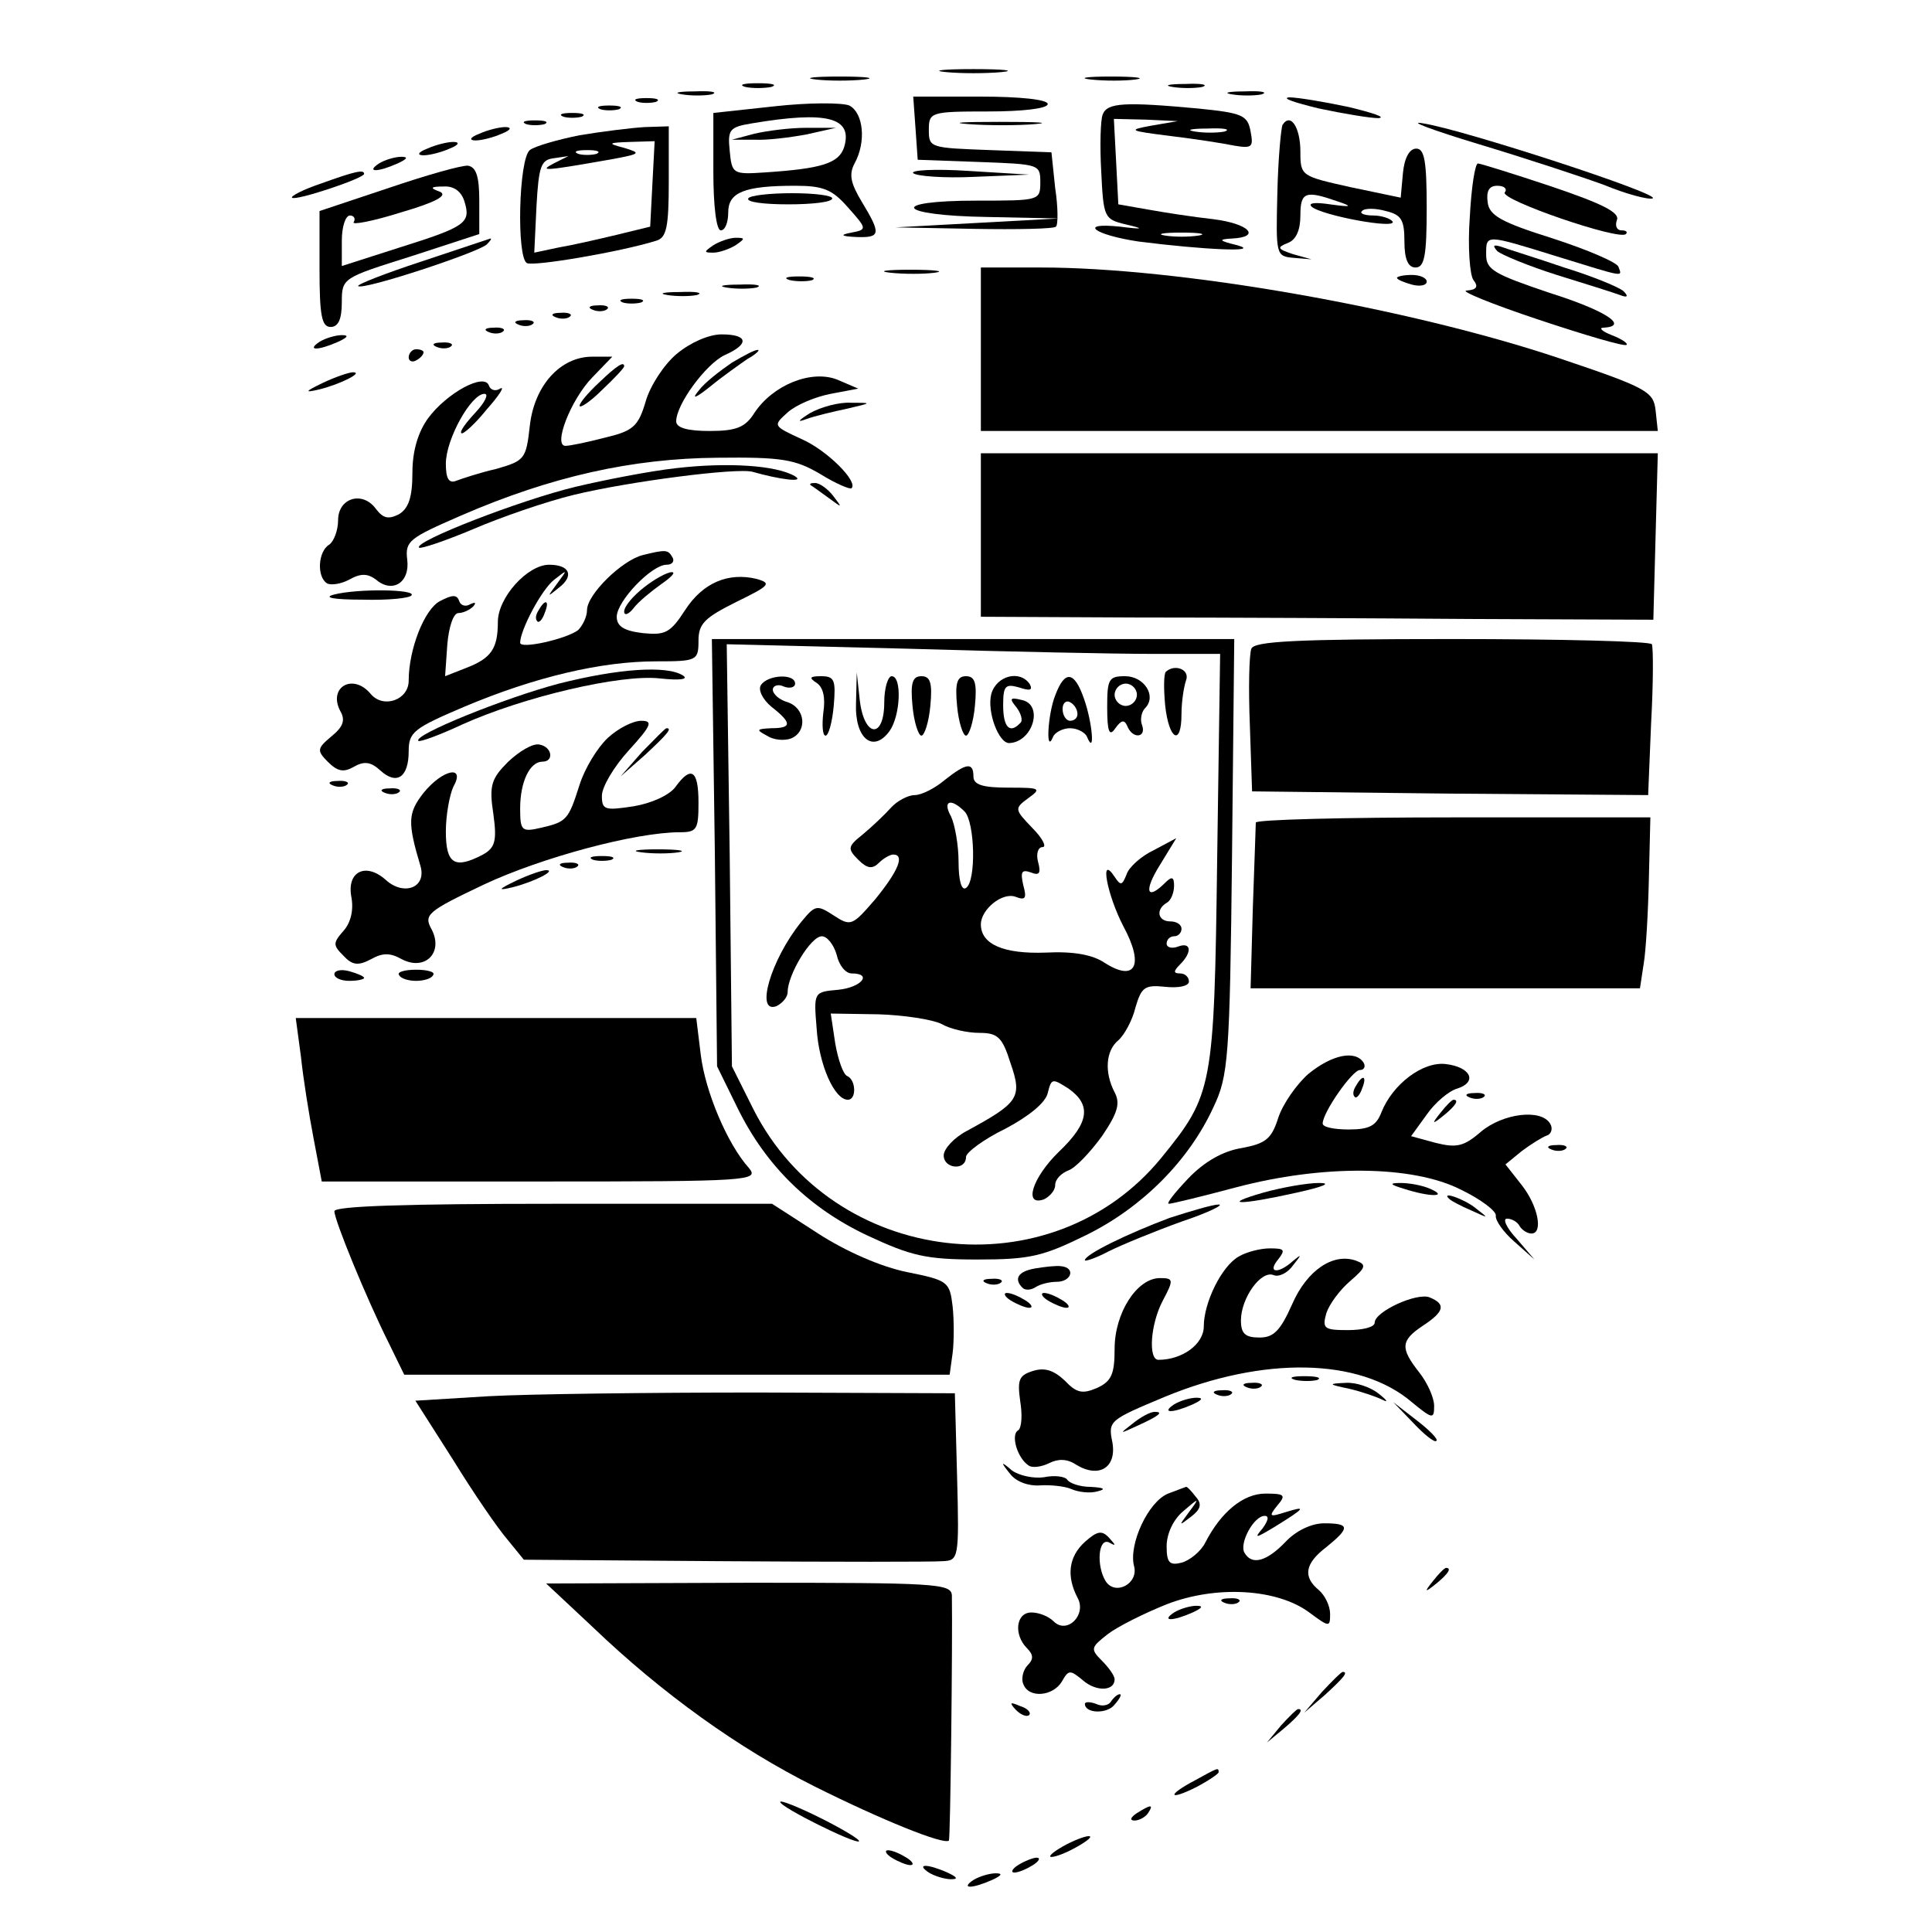
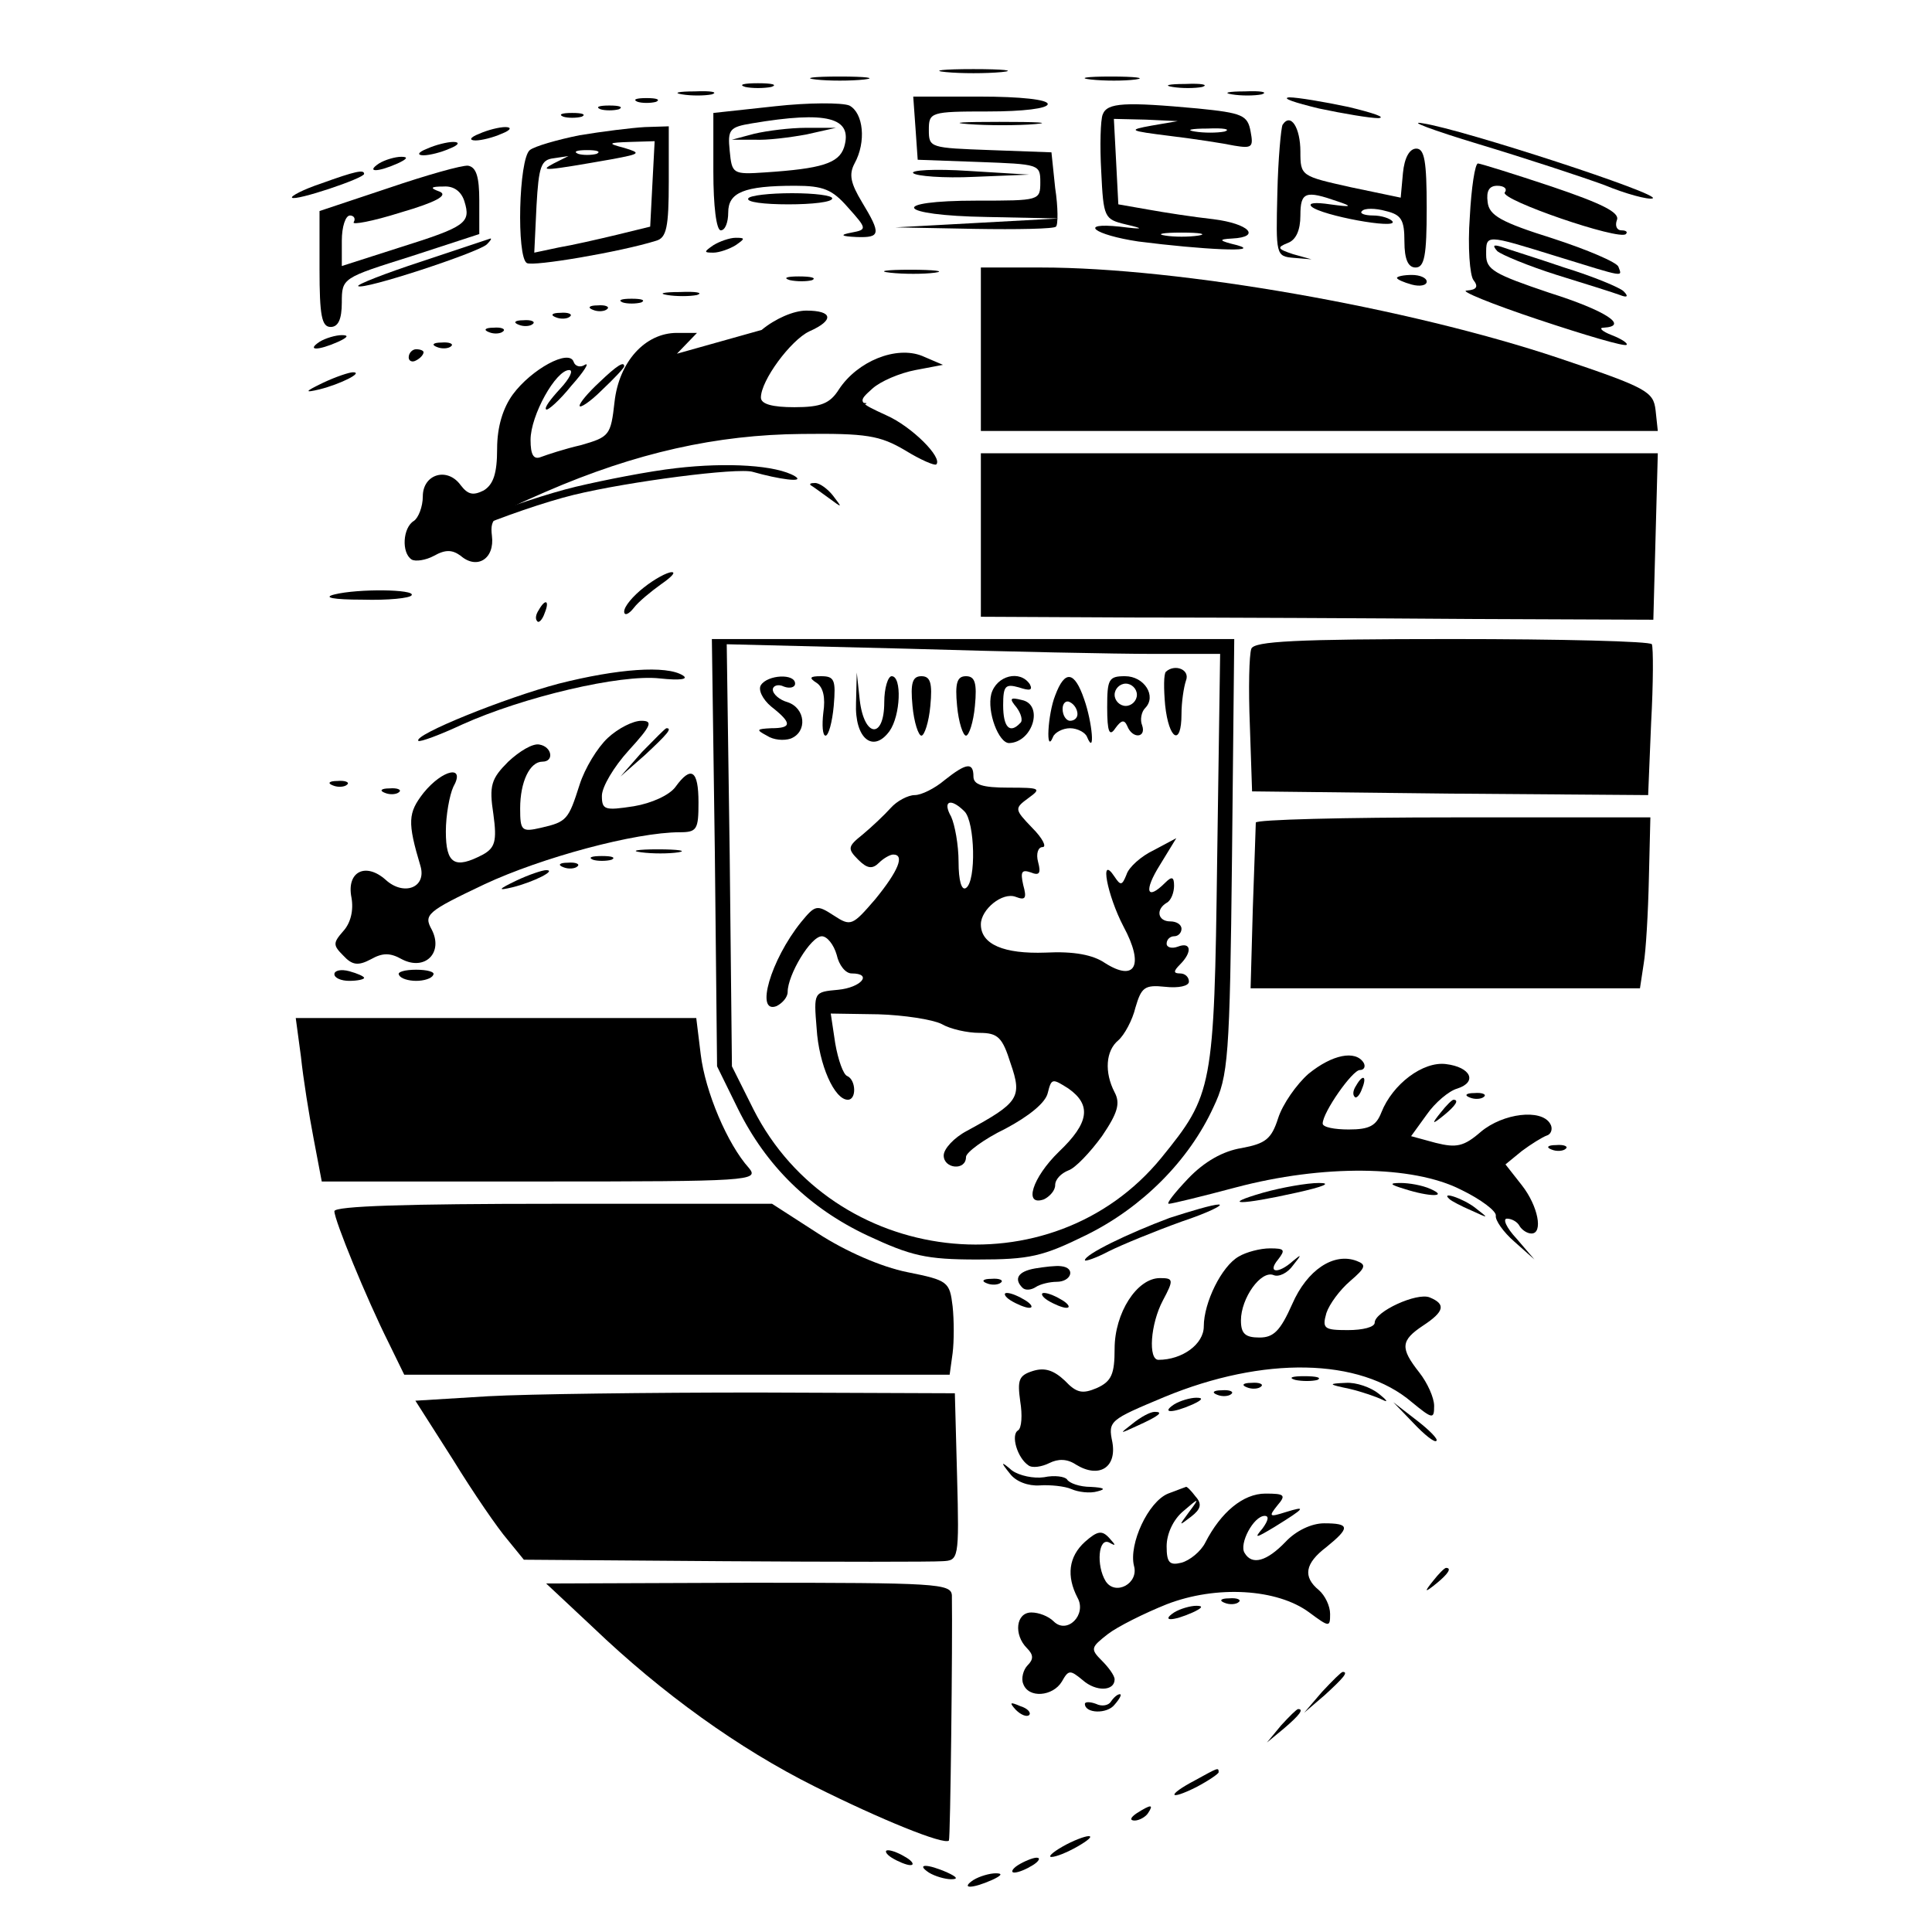
<svg xmlns="http://www.w3.org/2000/svg" version="1.0" width="260pt" height="260pt" viewBox="0 0 260 260" preserveAspectRatio="xMidYMid meet">
  <g transform="translate(0,260) scale(0.1,-0.1)" fill="#000000" stroke="none">
    <path d="M1273 2503 c20 -2 54 -2 75 0 20 2 3 4 -38 4 -41 0 -58 -2 -37 -4z" />
    <path d="M1098 2493 c17 -2 47 -2 65 0 17 2 3 4 -33 4 -36 0 -50 -2 -32 -4z" />
    <path d="M1468 2493 c18 -2 45 -2 60 0 15 2 0 4 -33 4 -33 0 -45 -2 -27 -4z" />
    <path d="M1003 2483 c9 -2 25 -2 35 0 9 3 1 5 -18 5 -19 0 -27 -2 -17 -5z" />
    <path d="M1578 2483 c12 -2 30 -2 40 0 9 3 -1 5 -23 4 -22 0 -30 -2 -17 -4z" />
    <path d="M918 2473 c12 -2 30 -2 40 0 9 3 -1 5 -23 4 -22 0 -30 -2 -17 -4z" />
    <path d="M1658 2473 c12 -2 30 -2 40 0 9 3 -1 5 -23 4 -22 0 -30 -2 -17 -4z" />
    <path d="M858 2463 c6 -2 18 -2 25 0 6 3 1 5 -13 5 -14 0 -19 -2 -12 -5z" />
    <path d="M1043 2457 l-83 -9 0 -79 c0 -46 4 -79 10 -79 6 0 10 11 10 24 0 27 21 36 90 36 38 0 50 -5 71 -29 26 -29 26 -30 5 -34 -16 -3 -15 -5 7 -6 32 -1 33 4 7 47 -15 25 -18 37 -10 52 16 29 12 68 -7 78 -10 4 -55 4 -100 -1z m93 -55 c-7 -22 -31 -29 -106 -34 -44 -3 -45 -2 -48 29 -3 29 0 32 30 37 101 17 136 8 124 -32z" />
    <path d="M1015 2420 l-30 -8 30 0 c17 -1 48 3 70 7 l40 9 -40 0 c-22 0 -53 -4 -70 -8z" />
    <path d="M1232 2428 l3 -43 83 -3 c80 -3 82 -3 82 -27 0 -25 -1 -25 -85 -25 -121 0 -109 -20 13 -22 l97 -2 -110 -6 -110 -6 106 -2 c58 -1 108 0 110 3 3 2 3 26 -1 52 l-5 48 -82 3 c-81 3 -83 3 -83 27 0 24 2 25 80 25 47 0 80 4 80 10 0 6 -37 10 -91 10 l-90 0 3 -42z" />
    <path d="M1775 2454 c33 -7 69 -13 80 -13 11 1 -7 7 -40 15 -33 7 -69 13 -80 13 -11 -1 7 -7 40 -15z" />
    <path d="M808 2453 c6 -2 18 -2 25 0 6 3 1 5 -13 5 -14 0 -19 -2 -12 -5z" />
    <path d="M1484 2446 c-3 -7 -4 -42 -2 -77 3 -62 4 -64 33 -71 26 -6 24 -7 -8 -3 -57 6 -35 -11 25 -20 86 -11 168 -15 133 -5 -25 6 -26 8 -7 9 40 2 23 20 -25 26 -27 3 -66 9 -88 13 l-40 7 -3 58 -3 57 43 -1 43 -2 -35 -6 c-33 -6 -31 -7 25 -14 33 -4 72 -10 86 -13 24 -4 26 -2 22 19 -4 22 -11 25 -71 31 -98 9 -122 8 -128 -8z m164 -23 c-10 -2 -28 -2 -40 0 -13 2 -5 4 17 4 22 1 32 -1 23 -4z m-35 -140 c-13 -2 -33 -2 -45 0 -13 2 -3 4 22 4 25 0 35 -2 23 -4z" />
    <path d="M758 2443 c6 -2 18 -2 25 0 6 3 1 5 -13 5 -14 0 -19 -2 -12 -5z" />
-     <path d="M708 2433 c6 -2 18 -2 25 0 6 3 1 5 -13 5 -14 0 -19 -2 -12 -5z" />
    <path d="M1303 2433 c26 -2 67 -2 90 0 23 2 2 3 -48 3 -49 0 -68 -1 -42 -3z" />
    <path d="M1726 2432 c-2 -4 -6 -46 -7 -92 -2 -83 -2 -85 22 -87 l24 -2 -25 7 c-21 7 -22 9 -7 15 11 4 17 17 17 37 0 32 7 34 50 19 21 -7 19 -8 -10 -4 -20 3 -30 2 -25 -3 13 -12 116 -31 109 -20 -3 4 -15 8 -26 8 -12 0 -19 3 -15 6 3 4 18 4 32 0 21 -5 25 -12 25 -41 0 -24 5 -35 15 -35 12 0 15 16 15 80 0 63 -3 80 -14 80 -9 0 -16 -12 -18 -33 l-3 -33 -67 14 c-67 15 -68 15 -68 48 0 32 -13 53 -24 36z" />
    <path d="M1990 2406 c63 -19 139 -44 169 -55 29 -12 59 -20 65 -18 14 5 -256 93 -309 101 -22 4 12 -9 75 -28z" />
    <path d="M645 2420 c-13 -5 -14 -9 -5 -9 8 0 24 4 35 9 13 5 14 9 5 9 -8 0 -24 -4 -35 -9z" />
    <path d="M780 2418 c-30 -6 -61 -15 -67 -20 -15 -12 -18 -144 -4 -152 8 -5 126 15 174 30 14 4 17 18 17 80 l0 74 -32 -1 c-18 -1 -58 -6 -88 -11z m98 -65 l-3 -58 -45 -11 c-25 -6 -60 -14 -78 -17 l-33 -7 3 63 c3 53 6 62 23 64 l20 3 -20 -10 c-21 -11 -11 -10 80 6 37 7 38 8 15 15 -23 6 -22 7 8 8 l33 1 -3 -57z m-75 40 c-7 -2 -19 -2 -25 0 -7 3 -2 5 12 5 14 0 19 -2 13 -5z" />
    <path d="M575 2400 c-13 -5 -14 -9 -5 -9 8 0 24 4 35 9 13 5 14 9 5 9 -8 0 -24 -4 -35 -9z" />
    <path d="M510 2380 c-18 -12 -2 -12 25 0 13 6 15 9 5 9 -8 0 -22 -4 -30 -9z" />
    <path d="M523 2347 l-93 -31 0 -78 c0 -63 3 -78 15 -78 10 0 15 10 15 33 0 33 1 33 93 62 l92 30 0 45 c0 32 -4 45 -15 47 -8 1 -57 -13 -107 -30z m102 -18 c9 -29 2 -34 -87 -62 l-78 -25 0 34 c0 19 5 34 11 34 5 0 8 -4 5 -9 -3 -4 25 1 63 13 48 14 64 23 53 28 -14 5 -13 7 5 7 14 1 24 -7 28 -20z" />
    <path d="M1229 2367 c4 -4 41 -7 82 -5 l74 3 -82 5 c-45 3 -78 1 -74 -3z" />
    <path d="M1978 2308 c-3 -40 0 -79 5 -85 7 -9 4 -13 -9 -14 -11 0 33 -18 96 -39 63 -21 117 -37 119 -34 2 2 -7 8 -20 13 -13 5 -18 10 -11 10 35 2 3 23 -73 47 -74 25 -85 31 -85 51 0 28 -2 28 95 -2 94 -29 88 -28 83 -14 -2 6 -42 23 -88 38 -70 22 -86 31 -88 49 -2 15 2 22 13 22 9 0 14 -4 10 -9 -6 -10 154 -65 163 -56 3 3 0 5 -6 5 -6 0 -9 6 -6 14 4 10 -20 22 -88 45 -51 17 -96 31 -99 31 -4 0 -9 -33 -11 -72z" />
    <path d="M432 2353 c-24 -8 -41 -17 -39 -19 4 -5 97 26 97 32 0 6 -11 4 -58 -13z" />
    <path d="M1007 2333 c-3 -5 21 -8 54 -8 32 0 59 3 59 8 0 4 -24 7 -54 7 -30 0 -57 -3 -59 -7z" />
    <path d="M567 2248 c-49 -16 -87 -31 -85 -33 6 -6 161 45 173 56 5 5 7 8 5 8 -3 -1 -45 -15 -93 -31z" />
    <path d="M960 2270 c-13 -9 -13 -10 0 -10 8 0 22 5 30 10 13 9 13 10 0 10 -8 0 -22 -5 -30 -10z" />
    <path d="M2015 2262 c6 -5 42 -20 80 -32 39 -12 77 -24 85 -27 10 -4 12 -2 5 5 -5 5 -41 20 -80 32 -38 13 -77 25 -85 28 -10 3 -12 2 -5 -6z" />
    <path d="M1198 2233 c18 -2 45 -2 60 0 15 2 0 4 -33 4 -33 0 -45 -2 -27 -4z" />
    <path d="M1320 2130 l0 -110 456 0 455 0 -3 28 c-3 25 -11 30 -130 70 -203 68 -511 122 -697 122 l-81 0 0 -110z" />
    <path d="M1063 2223 c9 -2 23 -2 30 0 6 3 -1 5 -18 5 -16 0 -22 -2 -12 -5z" />
    <path d="M1880 2226 c0 -2 9 -6 20 -9 11 -3 20 -1 20 4 0 5 -9 9 -20 9 -11 0 -20 -2 -20 -4z" />
-     <path d="M978 2213 c12 -2 30 -2 40 0 9 3 -1 5 -23 4 -22 0 -30 -2 -17 -4z" />
    <path d="M898 2203 c12 -2 30 -2 40 0 9 3 -1 5 -23 4 -22 0 -30 -2 -17 -4z" />
    <path d="M838 2193 c6 -2 18 -2 25 0 6 3 1 5 -13 5 -14 0 -19 -2 -12 -5z" />
    <path d="M798 2183 c7 -3 16 -2 19 1 4 3 -2 6 -13 5 -11 0 -14 -3 -6 -6z" />
    <path d="M748 2173 c7 -3 16 -2 19 1 4 3 -2 6 -13 5 -11 0 -14 -3 -6 -6z" />
    <path d="M698 2163 c7 -3 16 -2 19 1 4 3 -2 6 -13 5 -11 0 -14 -3 -6 -6z" />
    <path d="M658 2153 c7 -3 16 -2 19 1 4 3 -2 6 -13 5 -11 0 -14 -3 -6 -6z" />
    <path d="M430 2140 c-18 -12 -2 -12 25 0 13 6 15 9 5 9 -8 0 -22 -4 -30 -9z" />
-     <path d="M911 2124 c-17 -14 -36 -43 -42 -64 -10 -34 -17 -40 -55 -49 -23 -6 -47 -11 -53 -11 -17 0 7 62 36 92 l27 28 -27 0 c-43 0 -78 -39 -84 -93 -5 -45 -7 -47 -45 -58 -22 -5 -46 -13 -54 -16 -10 -4 -14 3 -14 23 0 33 34 94 52 94 6 0 1 -11 -12 -25 -13 -14 -22 -26 -19 -28 2 -2 18 12 34 32 17 19 25 32 18 28 -6 -4 -13 -2 -15 4 -6 18 -57 -10 -82 -44 -13 -18 -21 -43 -21 -73 0 -33 -5 -48 -18 -56 -14 -7 -21 -6 -31 7 -18 25 -51 15 -51 -15 0 -14 -6 -29 -12 -33 -15 -9 -17 -43 -3 -52 5 -3 19 -1 30 5 16 9 25 8 36 0 22 -19 46 -4 42 27 -3 25 3 29 72 59 122 53 231 77 345 78 87 1 105 -2 139 -22 21 -13 40 -21 42 -19 9 9 -33 51 -67 66 -39 18 -39 18 -19 36 11 10 37 21 58 25 l37 7 -28 12 c-35 14 -87 -7 -112 -45 -12 -19 -24 -24 -60 -24 -29 0 -45 4 -45 13 0 23 40 77 65 89 34 15 32 28 -4 28 -17 0 -42 -11 -60 -26z" />
+     <path d="M911 2124 l27 28 -27 0 c-43 0 -78 -39 -84 -93 -5 -45 -7 -47 -45 -58 -22 -5 -46 -13 -54 -16 -10 -4 -14 3 -14 23 0 33 34 94 52 94 6 0 1 -11 -12 -25 -13 -14 -22 -26 -19 -28 2 -2 18 12 34 32 17 19 25 32 18 28 -6 -4 -13 -2 -15 4 -6 18 -57 -10 -82 -44 -13 -18 -21 -43 -21 -73 0 -33 -5 -48 -18 -56 -14 -7 -21 -6 -31 7 -18 25 -51 15 -51 -15 0 -14 -6 -29 -12 -33 -15 -9 -17 -43 -3 -52 5 -3 19 -1 30 5 16 9 25 8 36 0 22 -19 46 -4 42 27 -3 25 3 29 72 59 122 53 231 77 345 78 87 1 105 -2 139 -22 21 -13 40 -21 42 -19 9 9 -33 51 -67 66 -39 18 -39 18 -19 36 11 10 37 21 58 25 l37 7 -28 12 c-35 14 -87 -7 -112 -45 -12 -19 -24 -24 -60 -24 -29 0 -45 4 -45 13 0 23 40 77 65 89 34 15 32 28 -4 28 -17 0 -42 -11 -60 -26z" />
    <path d="M588 2133 c7 -3 16 -2 19 1 4 3 -2 6 -13 5 -11 0 -14 -3 -6 -6z" />
    <path d="M550 2119 c0 -5 5 -7 10 -4 6 3 10 8 10 11 0 2 -4 4 -10 4 -5 0 -10 -5 -10 -11z" />
    <path d="M985 2112 c-16 -11 -37 -27 -45 -38 -10 -12 -4 -10 16 6 17 14 40 30 50 37 11 6 17 12 14 12 -3 1 -18 -7 -35 -17z" />
    <path d="M806 2085 c-14 -13 -26 -27 -26 -31 0 -4 14 5 30 21 17 16 30 30 30 32 0 7 -9 2 -34 -22z" />
    <path d="M435 2085 c-25 -12 -26 -14 -5 -9 28 7 60 23 45 23 -5 0 -23 -6 -40 -14z" />
    <path d="M1090 2044 c-16 -10 -18 -13 -5 -8 11 4 36 10 55 14 34 8 34 8 5 8 -16 1 -41 -6 -55 -14z" />
    <path d="M1320 1880 l0 -110 208 -1 c114 0 317 -1 452 -2 l245 -1 3 112 3 112 -455 0 -456 0 0 -110z" />
    <path d="M910 1970 c-36 -4 -97 -16 -135 -25 -75 -18 -219 -74 -211 -82 2 -2 35 9 73 25 37 16 98 37 135 46 74 18 221 37 241 31 35 -10 71 -15 57 -6 -25 15 -91 19 -160 11z" />
    <path d="M1091 1947 c2 -1 13 -9 24 -17 19 -14 19 -14 6 3 -7 9 -18 17 -24 17 -6 0 -8 -1 -6 -3z" />
-     <path d="M865 1853 c-28 -7 -75 -53 -75 -74 0 -9 -6 -21 -12 -27 -16 -12 -78 -26 -78 -17 0 17 29 72 46 85 18 14 18 14 4 -5 -14 -19 -14 -19 2 -6 21 16 15 31 -13 31 -29 0 -69 -44 -69 -77 0 -36 -9 -49 -43 -62 l-28 -11 3 43 c2 23 8 42 15 42 6 0 15 4 20 9 4 5 3 6 -4 3 -6 -4 -13 -2 -15 4 -3 9 -9 9 -26 0 -21 -11 -42 -65 -42 -107 0 -26 -34 -38 -51 -18 -24 29 -58 9 -41 -23 7 -12 4 -21 -12 -34 -19 -16 -20 -19 -5 -34 13 -13 21 -15 35 -7 14 8 23 7 36 -5 22 -20 38 -9 38 26 0 26 7 31 75 60 95 40 184 61 258 61 55 0 57 1 57 28 0 23 9 31 51 52 45 22 48 25 27 31 -38 9 -72 -5 -96 -42 -20 -31 -27 -34 -57 -31 -25 3 -35 9 -35 22 0 21 47 70 67 70 8 0 11 5 8 10 -6 10 -8 11 -40 3z" />
    <path d="M866 1809 c-14 -11 -26 -25 -26 -32 0 -6 6 -4 13 5 6 8 23 22 37 32 13 9 20 16 14 16 -6 0 -23 -9 -38 -21z" />
    <path d="M450 1800 c-16 -4 -2 -7 38 -7 34 -1 64 2 66 6 5 8 -72 9 -104 1z" />
    <path d="M725 1779 c-4 -6 -5 -12 -2 -15 2 -3 7 2 10 11 7 17 1 20 -8 4z" />
    <path d="M962 1453 l3 -288 28 -57 c38 -77 96 -134 175 -171 58 -27 78 -32 147 -32 71 0 88 4 147 33 75 37 138 100 171 172 20 42 22 65 25 338 l3 292 -351 0 -352 0 4 -287z m590 267 l90 0 -4 -277 c-4 -308 -6 -316 -75 -401 -148 -181 -442 -146 -549 65 l-29 58 -3 284 -4 284 243 -6 c133 -4 282 -7 331 -7z" />
    <path d="M1569 1696 c-3 -3 -3 -23 -1 -45 5 -47 22 -56 22 -12 0 16 3 36 6 45 6 15 -15 23 -27 12z" />
    <path d="M1024 1678 c-4 -6 2 -19 14 -29 28 -22 28 -29 0 -29 -20 -1 -21 -2 -6 -10 9 -6 23 -7 32 -4 23 9 20 41 -4 49 -11 3 -20 11 -20 17 0 5 7 8 15 4 8 -3 15 -1 15 4 0 14 -37 12 -46 -2z" />
    <path d="M1099 1681 c9 -6 12 -20 9 -40 -2 -17 -1 -31 3 -31 4 0 9 18 11 40 3 35 1 40 -17 40 -15 0 -17 -2 -6 -9z" />
    <path d="M1152 1654 c-2 -48 23 -68 45 -38 15 21 17 74 3 74 -5 0 -10 -16 -10 -35 0 -50 -27 -48 -33 3 l-4 37 -1 -41z" />
    <path d="M1228 1650 c2 -22 8 -40 12 -40 4 0 10 18 12 40 3 31 0 40 -12 40 -12 0 -15 -9 -12 -40z" />
    <path d="M1288 1650 c2 -22 8 -40 12 -40 4 0 10 18 12 40 3 31 0 40 -12 40 -12 0 -15 -9 -12 -40z" />
    <path d="M1334 1666 c-6 -24 10 -66 24 -66 32 1 47 52 17 58 -16 4 -17 2 -7 -10 6 -8 9 -18 5 -21 -14 -15 -23 -6 -23 24 0 26 3 29 21 24 15 -5 19 -4 15 4 -13 20 -45 12 -52 -13z" />
    <path d="M1420 1664 c-10 -25 -13 -80 -3 -56 2 6 13 12 23 12 10 0 21 -6 23 -12 11 -26 7 20 -4 51 -13 38 -26 40 -39 5z m30 -25 c0 -5 -4 -9 -10 -9 -5 0 -10 7 -10 16 0 8 5 12 10 9 6 -3 10 -10 10 -16z" />
    <path d="M1490 1648 c0 -33 3 -40 11 -28 8 11 12 12 16 3 7 -18 26 -16 20 1 -3 7 -1 18 4 23 16 16 -1 43 -27 43 -22 0 -24 -4 -24 -42z m40 17 c0 -8 -7 -15 -15 -15 -8 0 -15 7 -15 15 0 8 7 15 15 15 8 0 15 -7 15 -15z" />
    <path d="M1271 1550 c-13 -11 -31 -20 -40 -20 -9 0 -24 -8 -32 -17 -9 -10 -26 -26 -38 -36 -20 -16 -21 -19 -6 -34 12 -12 19 -13 28 -4 6 6 15 11 19 11 16 0 7 -22 -24 -60 -31 -36 -33 -37 -56 -22 -23 15 -25 14 -44 -9 -41 -51 -62 -124 -33 -113 8 4 15 12 15 19 0 23 31 75 46 75 7 0 16 -11 20 -25 3 -14 12 -25 20 -25 29 0 13 -19 -18 -22 -33 -3 -33 -3 -29 -52 3 -49 24 -96 42 -96 12 0 11 27 -1 32 -5 2 -12 21 -16 44 l-6 40 64 -1 c34 -1 73 -7 85 -13 12 -7 35 -12 51 -12 25 0 31 -6 42 -41 16 -46 11 -53 -59 -91 -17 -9 -31 -24 -31 -33 0 -18 30 -21 30 -2 0 6 24 24 53 38 32 17 54 35 57 48 5 20 6 20 28 6 31 -22 28 -46 -13 -85 -36 -35 -48 -74 -20 -64 8 4 15 12 15 19 0 8 8 16 18 20 9 3 29 24 45 46 21 31 25 44 17 59 -14 27 -12 56 5 70 8 7 19 27 23 44 8 27 12 31 40 28 18 -2 32 1 32 7 0 6 -5 11 -12 11 -9 0 -9 3 0 12 17 17 15 31 -3 24 -8 -3 -15 -1 -15 4 0 6 5 10 10 10 6 0 10 5 10 10 0 6 -7 10 -15 10 -17 0 -20 16 -5 25 6 3 10 14 10 23 0 12 -3 13 -12 4 -25 -25 -29 -11 -7 24 l22 36 -30 -16 c-17 -8 -34 -23 -37 -33 -6 -15 -8 -15 -16 -3 -21 32 -10 -25 12 -67 28 -52 16 -75 -25 -49 -16 11 -42 16 -80 14 -56 -2 -87 11 -87 38 0 20 29 44 47 37 13 -5 15 -2 10 16 -4 18 -2 21 10 17 12 -5 14 -1 10 14 -3 11 0 20 6 20 6 0 0 12 -14 26 -24 25 -24 26 -5 40 18 13 16 14 -27 14 -35 0 -47 4 -47 15 0 20 -10 18 -39 -5z m27 -42 c14 -14 16 -94 2 -103 -6 -4 -10 10 -10 35 0 23 -5 50 -10 61 -12 21 -1 26 18 7z" />
    <path d="M1684 1727 c-3 -8 -4 -54 -2 -103 l3 -89 266 -3 267 -2 4 97 c3 54 3 101 1 106 -2 4 -123 7 -269 7 -211 0 -266 -3 -270 -13z" />
    <path d="M752 1680 c-72 -19 -196 -69 -189 -77 2 -2 29 8 59 22 82 37 213 68 266 62 28 -3 39 -1 31 4 -22 14 -88 9 -167 -11z" />
    <path d="M818 1607 c-14 -13 -31 -41 -38 -63 -15 -47 -17 -50 -52 -58 -26 -6 -28 -4 -28 26 0 36 13 63 30 63 16 0 13 20 -4 23 -9 2 -27 -9 -42 -23 -23 -23 -26 -32 -20 -71 5 -36 2 -45 -14 -54 -38 -20 -50 -13 -50 31 0 22 5 49 10 60 17 30 -14 24 -40 -8 -21 -27 -22 -39 -4 -99 8 -29 -23 -40 -47 -18 -27 24 -53 11 -46 -24 3 -17 -1 -34 -11 -45 -14 -16 -14 -19 0 -33 12 -13 20 -14 37 -5 16 9 26 9 42 0 31 -16 56 9 40 40 -11 20 -7 24 71 61 77 36 203 70 263 70 23 0 25 4 25 40 0 44 -10 50 -31 21 -8 -11 -32 -22 -56 -26 -39 -6 -43 -5 -43 14 0 12 16 39 36 61 31 34 33 40 17 40 -11 0 -31 -10 -45 -23z" />
    <path d="M864 1588 l-29 -33 33 29 c30 28 37 36 29 36 -2 0 -16 -15 -33 -32z" />
    <path d="M448 1543 c7 -3 16 -2 19 1 4 3 -2 6 -13 5 -11 0 -14 -3 -6 -6z" />
    <path d="M518 1533 c7 -3 16 -2 19 1 4 3 -2 6 -13 5 -11 0 -14 -3 -6 -6z" />
    <path d="M1690 1493 c0 -5 -2 -56 -4 -115 l-3 -108 262 0 262 0 5 33 c3 17 6 69 7 115 l2 82 -265 0 c-147 0 -266 -3 -266 -7z" />
    <path d="M863 1453 c15 -2 37 -2 50 0 12 2 0 4 -28 4 -27 0 -38 -2 -22 -4z" />
    <path d="M798 1443 c6 -2 18 -2 25 0 6 3 1 5 -13 5 -14 0 -19 -2 -12 -5z" />
    <path d="M758 1433 c7 -3 16 -2 19 1 4 3 -2 6 -13 5 -11 0 -14 -3 -6 -6z" />
    <path d="M695 1415 c-25 -12 -26 -14 -5 -9 28 7 60 23 45 23 -5 0 -23 -6 -40 -14z" />
    <path d="M450 1289 c0 -5 9 -9 20 -9 11 0 20 2 20 4 0 2 -9 6 -20 9 -11 3 -20 1 -20 -4z" />
    <path d="M537 1288 c2 -5 13 -8 23 -8 10 0 21 3 23 8 3 4 -8 7 -23 7 -15 0 -26 -3 -23 -7z" />
    <path d="M405 1178 c3 -29 11 -79 17 -110 l11 -58 295 0 c280 0 294 1 280 18 -29 32 -59 103 -65 153 l-6 49 -269 0 -270 0 7 -52z" />
    <path d="M1761 1155 c-16 -14 -35 -41 -41 -60 -9 -28 -17 -34 -49 -40 -25 -4 -50 -18 -72 -41 -18 -19 -30 -34 -26 -34 4 0 45 10 90 22 117 31 238 30 303 -3 27 -13 48 -29 47 -35 -1 -6 10 -22 25 -35 l27 -24 -24 28 c-14 15 -19 27 -13 27 6 0 14 -4 17 -10 3 -5 10 -10 16 -10 16 0 9 37 -13 65 l-22 28 22 18 c12 9 28 19 34 21 6 2 8 10 4 16 -12 20 -63 14 -93 -11 -23 -20 -33 -22 -61 -15 l-33 9 21 29 c11 16 30 32 41 35 28 9 18 29 -15 33 -31 4 -72 -27 -87 -65 -7 -18 -16 -23 -44 -23 -19 0 -35 3 -35 8 0 15 40 72 50 72 6 0 8 5 5 10 -11 17 -42 11 -74 -15z" />
    <path d="M1825 1139 c-4 -6 -5 -12 -2 -15 2 -3 7 2 10 11 7 17 1 20 -8 4z" />
    <path d="M1978 1123 c7 -3 16 -2 19 1 4 3 -2 6 -13 5 -11 0 -14 -3 -6 -6z" />
    <path d="M1939 1103 c-13 -16 -12 -17 4 -4 16 13 21 21 13 21 -2 0 -10 -8 -17 -17z" />
    <path d="M2088 1053 c7 -3 16 -2 19 1 4 3 -2 6 -13 5 -11 0 -14 -3 -6 -6z" />
    <path d="M1700 995 c-59 -17 -31 -17 45 0 36 8 48 13 30 13 -16 0 -50 -6 -75 -13z" />
    <path d="M1890 1000 c34 -11 60 -11 35 0 -11 5 -29 8 -40 8 -16 0 -15 -2 5 -8z" />
    <path d="M1951 986 c2 -2 15 -9 29 -15 24 -11 24 -11 6 3 -16 13 -49 24 -35 12z" />
    <path d="M450 970 c0 -12 43 -117 73 -177 l21 -43 367 0 367 0 4 29 c2 16 2 44 0 63 -4 33 -6 35 -61 46 -35 7 -83 28 -120 52 l-62 40 -294 0 c-196 0 -295 -3 -295 -10z" />
    <path d="M1574 961 c-56 -21 -114 -49 -114 -57 0 -2 15 3 32 12 18 9 62 27 98 40 36 12 58 23 50 23 -8 0 -38 -9 -66 -18z" />
    <path d="M1667 909 c-23 -13 -47 -62 -47 -94 0 -24 -29 -45 -61 -45 -14 0 -11 48 6 80 15 28 14 30 -4 30 -31 0 -61 -47 -61 -95 0 -34 -4 -44 -24 -53 -19 -8 -27 -7 -43 10 -15 14 -27 18 -43 13 -19 -6 -21 -12 -17 -41 3 -18 2 -36 -3 -39 -10 -6 -1 -37 14 -47 5 -4 18 -2 28 3 12 6 24 6 36 -2 31 -19 55 -4 49 30 -6 29 -4 30 70 61 133 55 263 53 333 -7 28 -23 30 -23 30 -5 0 11 -9 31 -20 45 -26 33 -25 43 5 63 29 19 31 29 9 38 -17 7 -74 -19 -74 -34 0 -6 -16 -10 -36 -10 -32 0 -35 2 -29 23 4 12 18 31 32 43 21 18 22 22 9 27 -31 12 -67 -12 -87 -58 -16 -36 -25 -45 -44 -45 -19 0 -25 5 -25 23 0 30 27 68 44 61 7 -3 19 3 26 13 12 15 12 16 0 6 -20 -18 -35 -16 -20 2 10 13 9 15 -11 15 -13 0 -32 -5 -42 -11z" />
    <path d="M1393 893 c-23 -4 -29 -14 -17 -26 4 -4 12 -3 18 1 6 4 19 7 28 7 20 0 26 19 6 21 -7 1 -23 -1 -35 -3z" />
    <path d="M1328 873 c7 -3 16 -2 19 1 4 3 -2 6 -13 5 -11 0 -14 -3 -6 -6z" />
    <path d="M1360 850 c8 -5 20 -10 25 -10 6 0 3 5 -5 10 -8 5 -19 10 -25 10 -5 0 -3 -5 5 -10z" />
    <path d="M1410 850 c8 -5 20 -10 25 -10 6 0 3 5 -5 10 -8 5 -19 10 -25 10 -5 0 -3 -5 5 -10z" />
    <path d="M1743 743 c9 -2 23 -2 30 0 6 3 -1 5 -18 5 -16 0 -22 -2 -12 -5z" />
    <path d="M1678 733 c7 -3 16 -2 19 1 4 3 -2 6 -13 5 -11 0 -14 -3 -6 -6z" />
    <path d="M1816 731 c17 -4 37 -11 45 -15 8 -4 5 0 -5 8 -11 9 -31 16 -45 15 -24 -1 -24 -2 5 -8z" />
    <path d="M657 721 l-98 -6 51 -80 c27 -44 60 -92 73 -107 l22 -27 270 -2 c149 -1 280 -1 293 0 22 1 23 2 20 114 l-3 112 -265 1 c-146 0 -309 -2 -363 -5z" />
    <path d="M1638 723 c7 -3 16 -2 19 1 4 3 -2 6 -13 5 -11 0 -14 -3 -6 -6z" />
    <path d="M1580 710 c-18 -12 -2 -12 25 0 13 6 15 9 5 9 -8 0 -22 -4 -30 -9z" />
    <path d="M1902 685 c15 -16 29 -27 31 -24 3 2 -10 15 -27 28 l-31 24 27 -28z" />
    <path d="M1524 684 c-18 -14 -18 -14 6 -3 31 14 36 19 24 19 -6 0 -19 -7 -30 -16z" />
    <path d="M1359 617 c8 -11 25 -17 40 -16 14 1 34 -1 43 -5 9 -4 25 -6 35 -3 12 3 9 5 -9 6 -15 0 -29 5 -32 10 -3 4 -17 6 -31 3 -14 -2 -33 2 -43 9 -15 13 -16 12 -3 -4z" />
    <path d="M1572 590 c-27 -11 -53 -68 -46 -97 7 -24 -25 -41 -38 -21 -13 21 -10 60 5 52 9 -5 9 -4 0 6 -10 11 -16 10 -33 -5 -22 -20 -25 -46 -10 -75 13 -23 -14 -50 -32 -32 -7 7 -20 12 -30 12 -21 0 -24 -30 -6 -48 9 -9 9 -15 1 -23 -6 -6 -9 -18 -6 -25 7 -20 40 -17 52 3 9 16 11 16 28 2 18 -16 43 -15 43 1 0 5 -8 16 -17 25 -16 16 -15 18 8 36 13 10 49 28 79 40 67 26 149 21 192 -11 27 -20 28 -20 28 -2 0 11 -7 25 -15 32 -22 18 -19 36 10 58 32 26 32 32 -3 32 -17 0 -38 -10 -52 -25 -25 -26 -45 -32 -55 -15 -8 12 12 50 27 50 6 0 5 -6 -3 -17 -12 -14 -9 -13 16 2 42 26 44 29 15 20 -22 -7 -23 -6 -11 9 12 14 10 16 -16 16 -30 0 -60 -25 -81 -66 -6 -12 -21 -24 -32 -27 -16 -4 -20 0 -20 22 0 17 9 36 22 47 22 19 23 19 8 -1 -14 -19 -14 -19 3 -6 13 10 15 17 6 27 -6 8 -12 14 -13 13 0 0 -11 -4 -24 -9z" />
    <path d="M1929 473 c-13 -16 -12 -17 4 -4 16 13 21 21 13 21 -2 0 -10 -8 -17 -17z" />
    <path d="M798 410 c93 -89 196 -163 298 -214 90 -45 174 -79 181 -73 2 3 5 266 4 330 -1 16 -21 17 -273 17 l-273 -1 63 -59z" />
    <path d="M1648 443 c7 -3 16 -2 19 1 4 3 -2 6 -13 5 -11 0 -14 -3 -6 -6z" />
    <path d="M1580 430 c-18 -12 -2 -12 25 0 13 6 15 9 5 9 -8 0 -22 -4 -30 -9z" />
    <path d="M1779 323 l-24 -28 28 24 c25 23 32 31 24 31 -2 0 -14 -12 -28 -27z" />
    <path d="M1495 310 c-3 -5 -12 -7 -20 -3 -8 3 -15 3 -15 0 0 -13 30 -14 40 -1 7 8 10 14 7 14 -3 0 -8 -4 -12 -10z" />
    <path d="M1367 299 c7 -7 15 -10 18 -7 3 3 -2 9 -12 12 -14 6 -15 5 -6 -5z" />
    <path d="M1724 278 l-19 -23 23 19 c21 18 27 26 19 26 -2 0 -12 -10 -23 -22z" />
    <path d="M1608 204 c-38 -20 -36 -28 2 -9 17 9 30 18 30 20 0 7 -1 6 -32 -11z" />
-     <path d="M1050 175 c0 -7 101 -57 106 -53 2 2 -21 16 -51 31 -30 15 -55 25 -55 22z" />
    <path d="M1530 160 c-9 -6 -10 -10 -3 -10 6 0 15 5 18 10 8 12 4 12 -15 0z" />
    <path d="M1430 115 c-14 -8 -20 -14 -15 -14 6 0 21 6 35 14 14 8 21 14 15 14 -5 0 -21 -6 -35 -14z" />
    <path d="M1200 100 c8 -5 20 -10 25 -10 6 0 3 5 -5 10 -8 5 -19 10 -25 10 -5 0 -3 -5 5 -10z" />
    <path d="M1370 90 c-8 -5 -10 -10 -5 -10 6 0 17 5 25 10 8 5 11 10 5 10 -5 0 -17 -5 -25 -10z" />
    <path d="M1250 80 c8 -5 22 -9 30 -9 10 0 8 3 -5 9 -27 12 -43 12 -25 0z" />
    <path d="M1310 70 c-18 -12 -2 -12 25 0 13 6 15 9 5 9 -8 0 -22 -4 -30 -9z" />
  </g>
</svg>